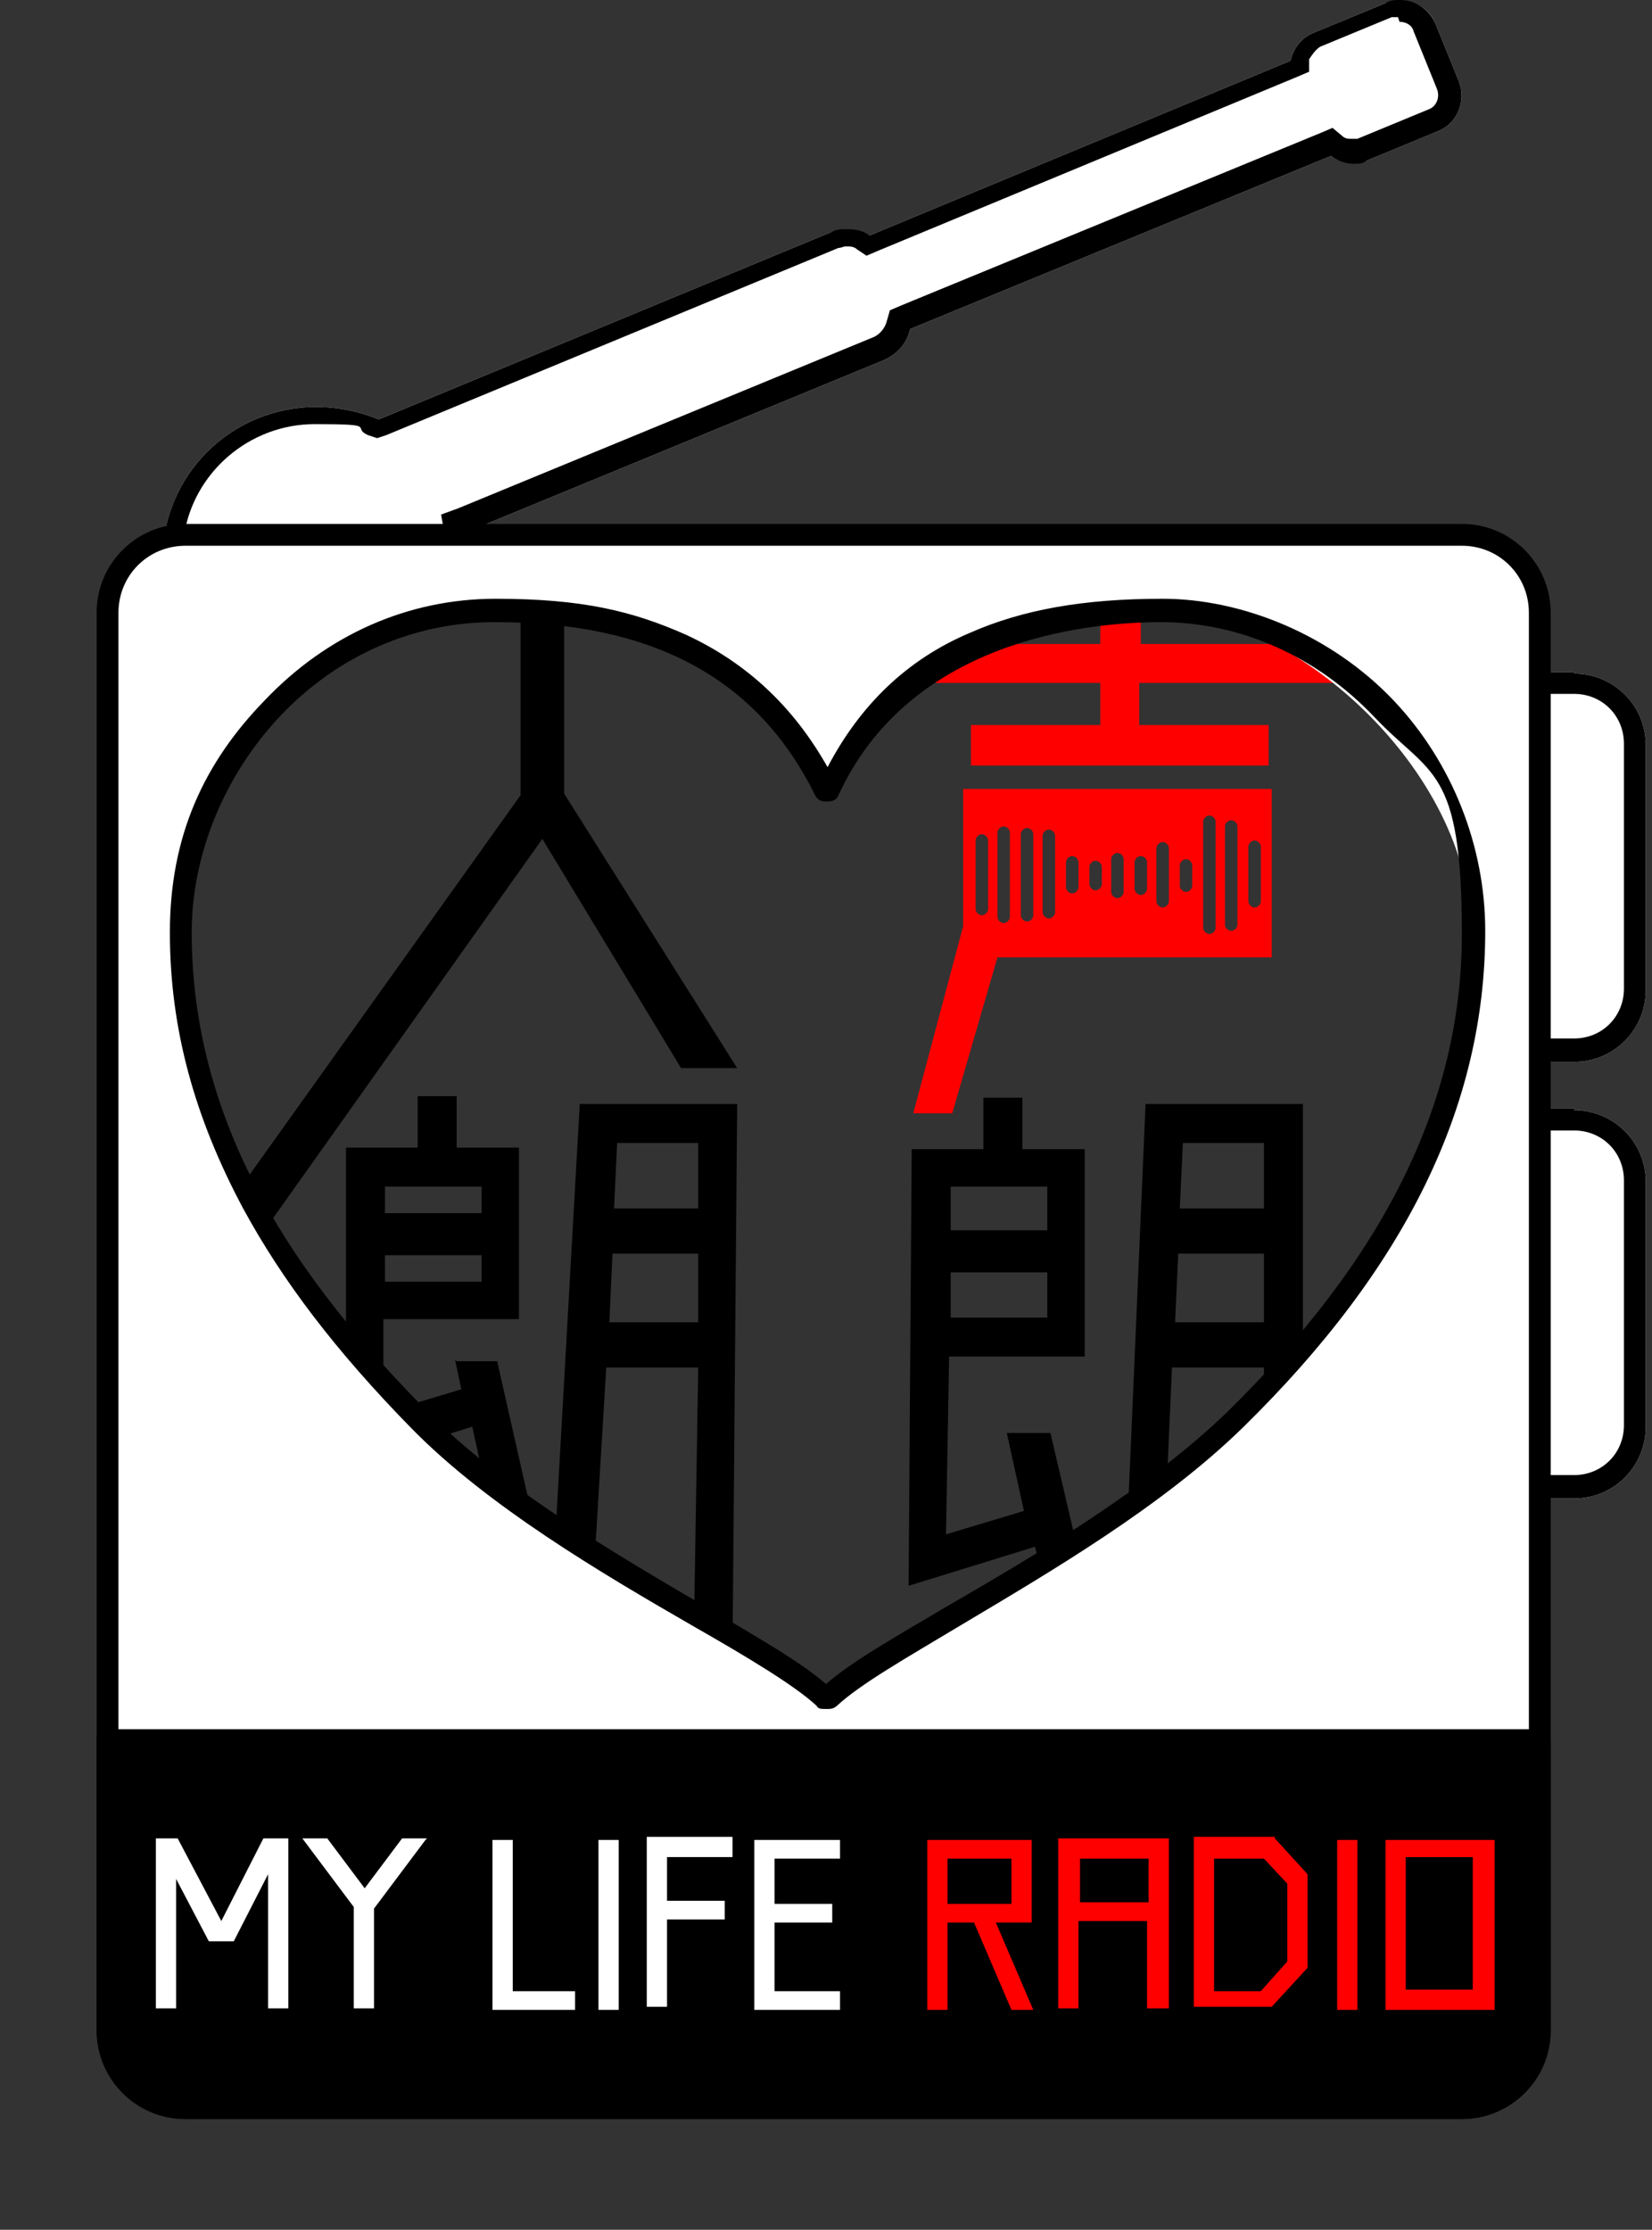
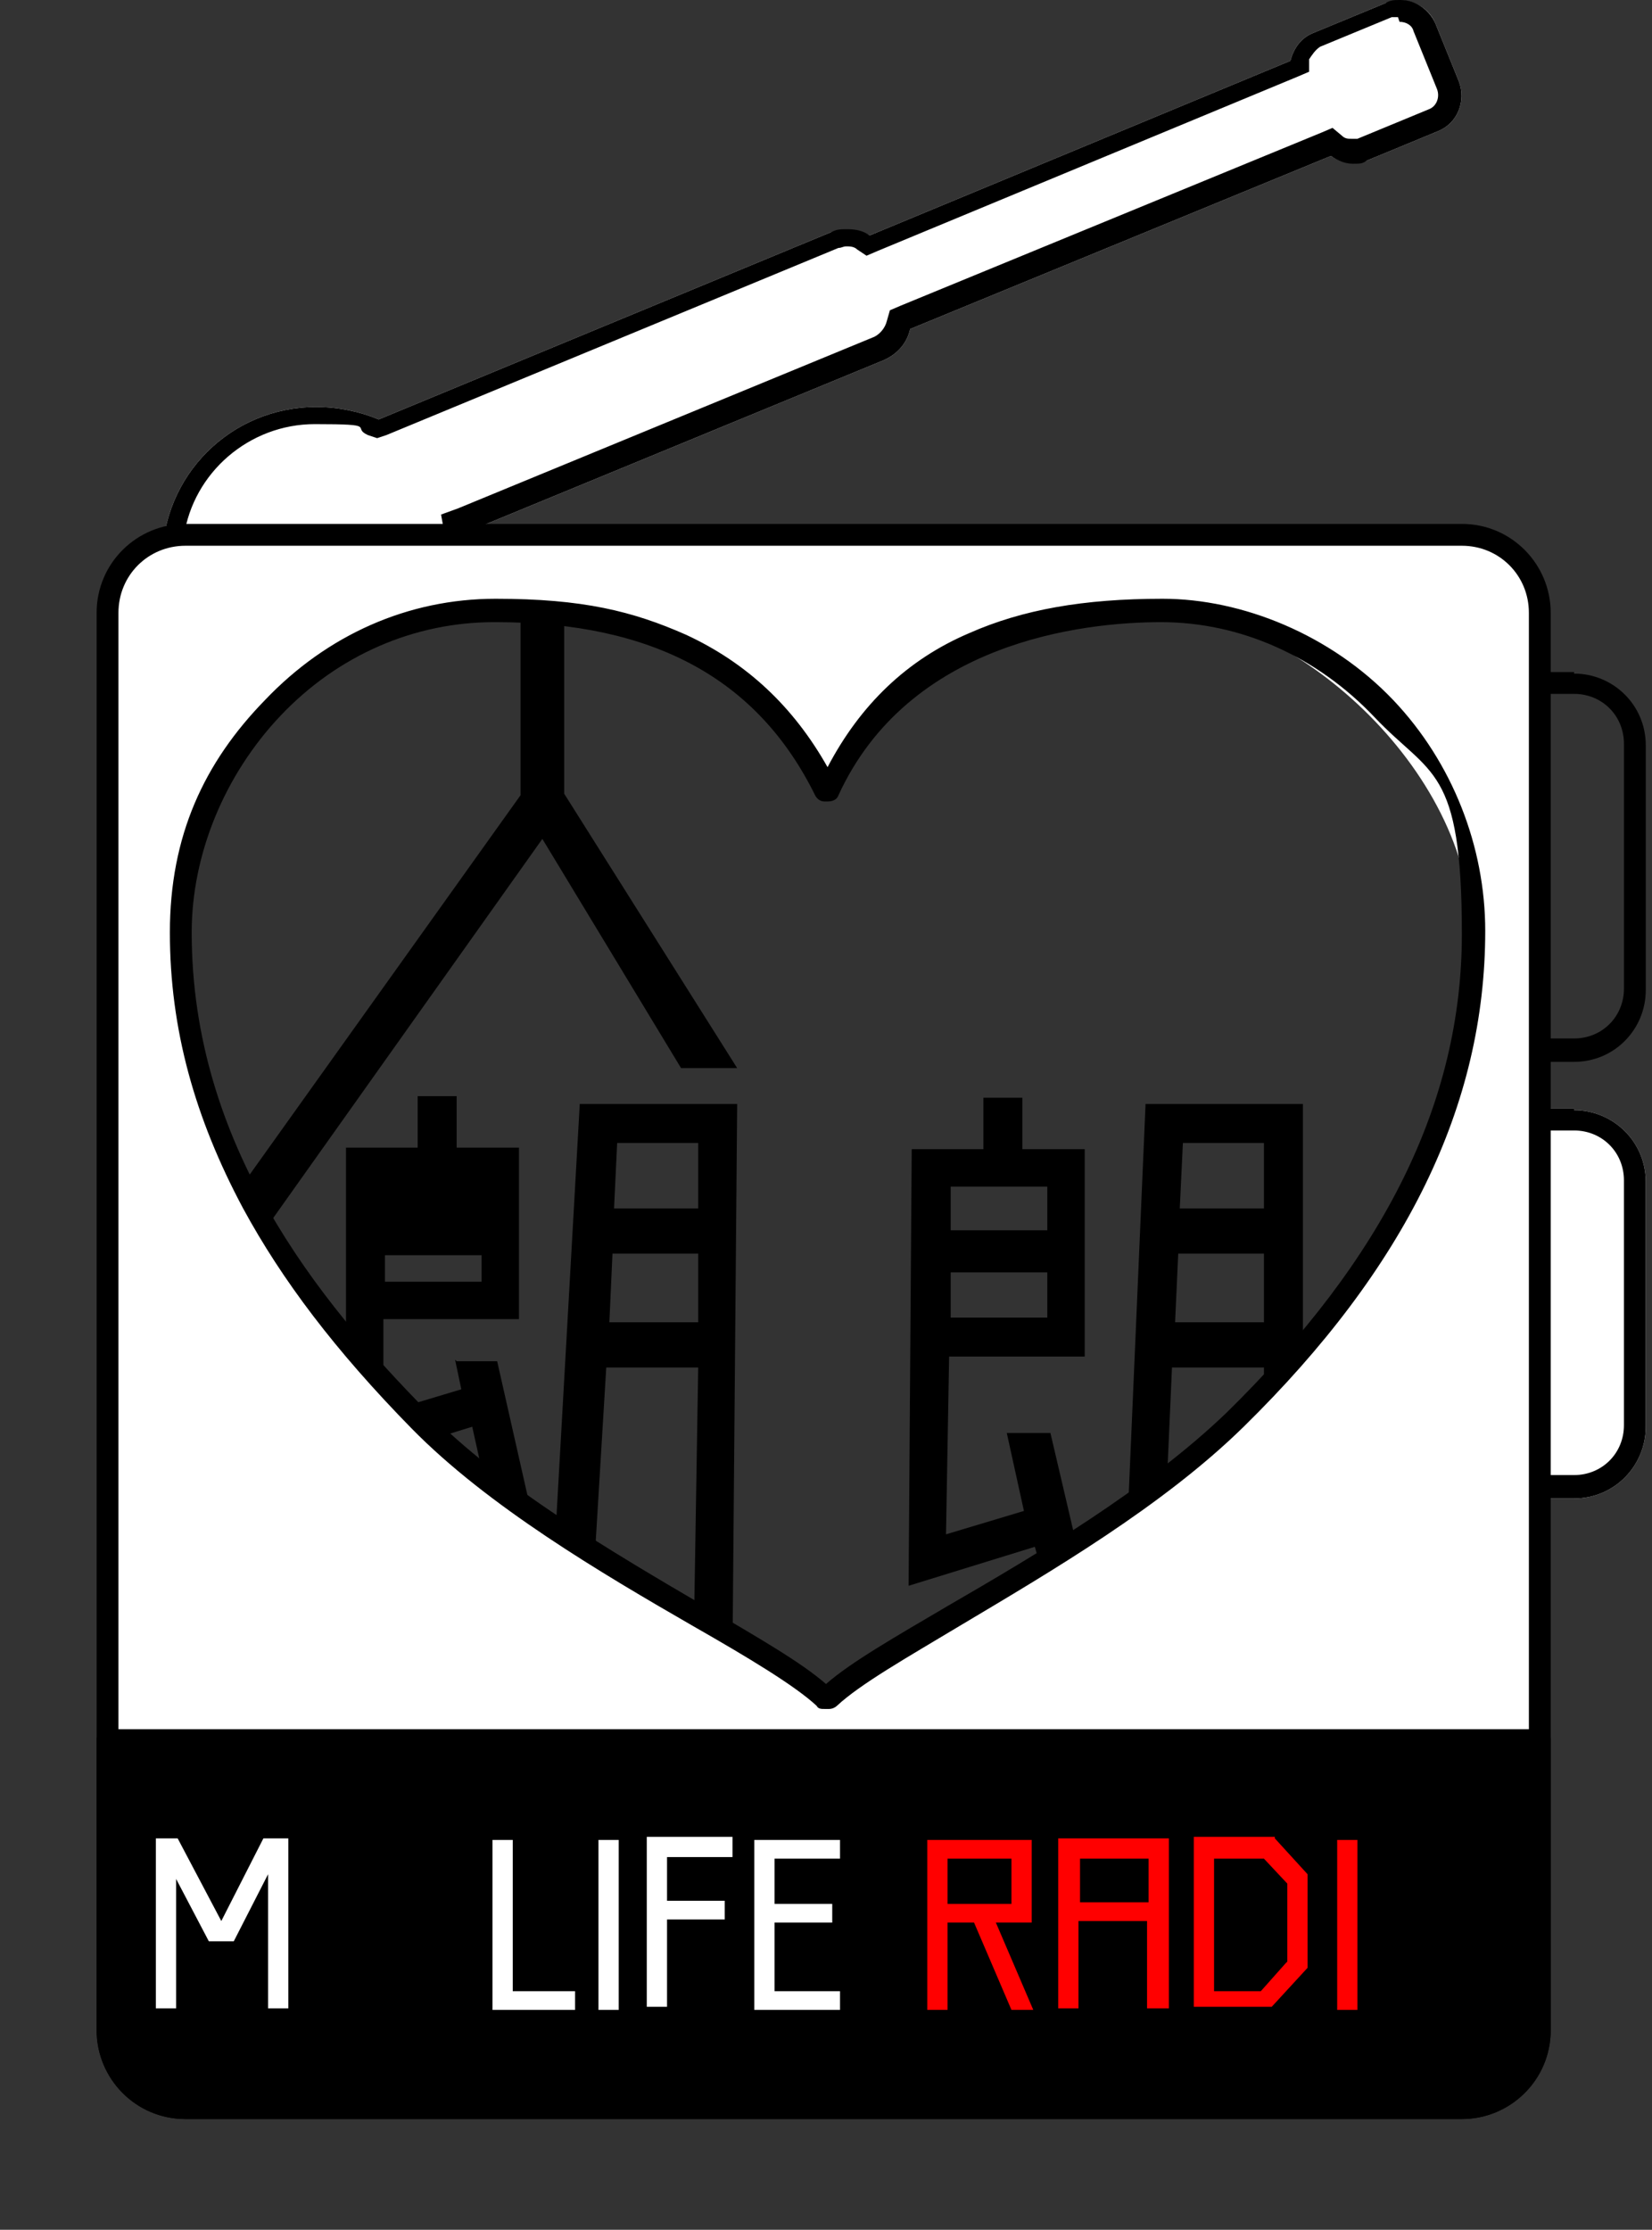
<svg xmlns="http://www.w3.org/2000/svg" width="106" height="143" version="1.1" viewBox="0 0 106 143">
  <rect x="0" y="0" width="106" height="143" fill="#333333" stroke="none" />
  <defs>
    <style>
      .cls-1 {
        fill: #fff;
      }

      .cls-2 {
        fill: red;
      }
    </style>
  </defs>
  <g>
    <g id="_レイヤー_1" data-name="レイヤー_1">
      <g>
        <g>
          <path d="M36.2,50.9l11.1,17.6h-3.6l-8.9-14.7-17.9,25.2h-3.5l20-28v-11.7h2.8v11.6Z" />
-           <path d="M29.3,87.3h2.6l2.6,11.5-3-1.9-1.2-5.4-8.1,2.5v-20.4h4.6v-3.3h2.5v3.3h4v11h-8.7v6l5-1.5-.4-1.9ZM30.9,76.1h-6.2v1.7h6.2v-1.7ZM24.7,82.2h6.2v-1.7h-6.2v1.7ZM37.2,70.8h10.1l-.3,35.2h-2.5l.3-18.3h-5.9l-.8,13.2h-2.6l1.7-30.1ZM39.1,84.8h5.7v-4.4h-5.5l-.2,4.4ZM44.8,73.3h-5.2l-.2,4.2h5.4v-4.2Z" />
+           <path d="M29.3,87.3h2.6l2.6,11.5-3-1.9-1.2-5.4-8.1,2.5v-20.4h4.6v-3.3h2.5v3.3h4v11h-8.7v6l5-1.5-.4-1.9ZM30.9,76.1h-6.2v1.7v-1.7ZM24.7,82.2h6.2v-1.7h-6.2v1.7ZM37.2,70.8h10.1l-.3,35.2h-2.5l.3-18.3h-5.9l-.8,13.2h-2.6l1.7-30.1ZM39.1,84.8h5.7v-4.4h-5.5l-.2,4.4ZM44.8,73.3h-5.2l-.2,4.2h5.4v-4.2Z" />
          <path d="M64.8,91.9h2.6l2.2,9.4h-2.6l-.6-2.1-8.1,2.5.2-28h4.6v-3.3h2.5v3.3h4v13.3h-8.7l-.2,11.4,5-1.5-1.1-5ZM67.2,76.1h-6.2v2.8h6.2v-2.8ZM61,84.5h6.2v-2.9h-6.2v2.9ZM73.5,70.8h10.1v25.9h-2.5v-9h-5.9l-.4,9-2.5,2,1.2-27.8ZM75.4,84.8h5.7v-4.4h-5.5l-.2,4.4ZM81.1,73.3h-5.2l-.2,4.2h5.4v-4.2Z" />
-           <path class="cls-2" d="M73.1,41.3h10.3l3.6,2.5h-13.9v2.7h8.3v2.6h-19.1v-2.6h8.3v-2.7h-12.7l3.3-2.5h9.4v-2.3h2.6v2.3ZM61.8,59.4v-8.8h19.8v10.8h-17.6l-2.9,10h-2.5l3.2-12ZM63,53.5c-.2,0-.4.2-.4.4v4.4c0,.2.2.4.4.4s.4-.2.4-.4v-4.4c0-.2-.2-.4-.4-.4ZM64.4,53h0c-.2,0-.4.2-.4.4v5.4c0,.2.2.4.4.4h0c.2,0,.4-.2.4-.4v-5.4c0-.2-.2-.4-.4-.4ZM65.9,53.1h0c-.2,0-.4.2-.4.4v5.2c0,.2.2.4.4.4h0c.2,0,.4-.2.4-.4v-5.2c0-.2-.2-.4-.4-.4ZM67.3,53.2h0c-.2,0-.4.2-.4.4v4.9c0,.2.2.4.4.4h0c.2,0,.4-.2.4-.4v-4.9c0-.2-.2-.4-.4-.4ZM68.8,54.9c-.2,0-.4.2-.4.4v1.6c0,.2.2.4.4.4s.4-.2.4-.4v-1.6c0-.2-.2-.4-.4-.4ZM70.3,55.2c-.2,0-.4.2-.4.4v1.1c0,.2.2.4.4.4s.4-.2.4-.4v-1.1c0-.2-.2-.4-.4-.4ZM71.7,54.7c-.2,0-.4.2-.4.4v2.1c0,.2.2.4.4.4s.4-.2.4-.4v-2.1c0-.2-.2-.4-.4-.4ZM73.2,54.9c-.2,0-.4.2-.4.4v1.7c0,.2.2.4.4.4s.4-.2.4-.4v-1.7c0-.2-.2-.4-.4-.4ZM74.6,54c-.2,0-.4.2-.4.4v3.4c0,.2.2.4.4.4s.4-.2.4-.4v-3.4c0-.2-.2-.4-.4-.4ZM76.1,55.1h0c-.2,0-.4.2-.4.4v1.3c0,.2.2.4.4.4h0c.2,0,.4-.2.4-.4v-1.3c0-.2-.2-.4-.4-.4ZM77.6,52.3h0c-.2,0-.4.2-.4.4v6.8c0,.2.2.4.4.4h0c.2,0,.4-.2.4-.4v-6.8c0-.2-.2-.4-.4-.4ZM79,52.6h0c-.2,0-.4.2-.4.4v6.3c0,.2.2.4.4.4h0c.2,0,.4-.2.4-.4v-6.3c0-.2-.2-.4-.4-.4ZM80.5,53.9h0c-.2,0-.4.2-.4.4v3.5c0,.2.2.4.4.4h0c.2,0,.4-.2.4-.4v-3.5c0-.2-.2-.4-.4-.4Z" />
        </g>
        <g>
          <path class="cls-1" d="M93.6,5.2l-1.5-3.7c-.5-1.2-1.9-1.8-3.2-1.3l-4.6,1.9c-.8.3-1.3,1-1.5,1.8l-27,11.2c-.7-.4-1.6-.5-2.5-.2l-29,12c-1.2-.5-2.6-.8-4-.8-5.5,0-9.9,4.4-9.9,9.9s0,0,0,.1h5.9l.2.6c.6,1.4,2.2,2.1,3.7,1.5l5.1-2.1h4.9s0,0,0-.1c0-.6,0-1.3-.2-1.9l26.7-11c.9-.4,1.5-1.1,1.7-2l27-11.1c.7.5,1.5.6,2.3.3l4.6-1.9c1.2-.5,1.8-1.9,1.3-3.2Z" />
          <path d="M89.8,1.4c.4,0,.8.2.9.6l1.5,3.7c.2.5,0,1.1-.5,1.3l-4.6,1.9c-.1,0-.2,0-.4,0-.2,0-.4,0-.6-.2l-.6-.5-.7.3-27,11.1-.7.3-.2.7c-.1.4-.4.8-.8,1l-26.7,11-1.1.4.2,1.1c0,0,0,.2,0,.3h-3.9c0,.1-5.1,2.2-5.1,2.2-.2,0-.3.1-.5.1-.6,0-1.1-.3-1.3-.8l-.2-.6-.4-.9h-5.3c.6-4.1,4.2-7.2,8.4-7.2s2.3.2,3.4.7l.6.2.6-.2,29-12c.2,0,.3-.1.5-.1s.5,0,.7.2l.6.4.7-.3,27-11.2.7-.3v-.8c.2-.3.4-.6.7-.8l4.6-1.9c.1,0,.2,0,.4,0M89.8,0c-.3,0-.6,0-.9.2l-4.6,1.9c-.8.3-1.3,1-1.5,1.8l-27,11.2c-.4-.3-.9-.4-1.4-.4s-.7,0-1.1.2l-29,12c-1.2-.5-2.6-.8-4-.8-5.5,0-9.9,4.4-9.9,9.9s0,0,0,.1h5.9l.2.6c.4,1.1,1.5,1.7,2.6,1.7s.7,0,1.1-.2l5.1-2.1h4.9s0,0,0-.1c0-.6,0-1.3-.2-1.9l26.7-11c.9-.4,1.5-1.1,1.7-2l27-11.1c.4.3.9.5,1.4.5s.6,0,.9-.2l4.6-1.9c1.2-.5,1.8-1.9,1.3-3.2l-1.5-3.7c-.4-.9-1.3-1.5-2.2-1.5h0Z" />
        </g>
        <g>
          <g>
-             <path class="cls-1" d="M101,43.1h-4.4v25h4.4c2.6,0,4.6-2.1,4.6-4.6v-15.7c0-2.6-2.1-4.6-4.6-4.6Z" />
            <path d="M101,44.5c1.8,0,3.2,1.4,3.2,3.2v15.7c0,1.8-1.4,3.2-3.2,3.2h-3v-22.1h3M101,43.1h-4.4v25h4.4c2.6,0,4.6-2.1,4.6-4.6v-15.7c0-2.6-2.1-4.6-4.6-4.6h0Z" />
          </g>
          <g>
            <path class="cls-1" d="M101,71.1h-4.4v25h4.4c2.6,0,4.6-2.1,4.6-4.6v-15.7c0-2.6-2.1-4.6-4.6-4.6Z" />
            <path d="M101,72.5c1.8,0,3.2,1.4,3.2,3.2v15.7c0,1.8-1.4,3.2-3.2,3.2h-3v-22.1h3M101,71.1h-4.4v25h4.4c2.6,0,4.6-2.1,4.6-4.6v-15.7c0-2.6-2.1-4.6-4.6-4.6h0Z" />
          </g>
        </g>
        <g>
          <path class="cls-1" d="M93.8,34.3H11.9c-2.8,0-5,2.2-5,5v90.9c0,2.8,2.2,5,5,5h81.9c2.8,0,5-2.2,5-5V39.3c0-2.8-2.2-5-5-5ZM79.2,91.1c-8.4,8.2-22.3,14.2-26.1,17.8h-.2c-3.8-3.6-18.1-9.7-26-17.8-8.2-8.4-15.3-18.3-15.3-31.2s9-20.7,20.1-20.7,16.6,2.2,21.1,11.5h.2c4.4-9.7,13.1-11.5,21.4-11.5s20,10,20,20.7-6.9,23.1-15.3,31.2Z" />
          <path d="M93.8,135.9H11.9c-3.2,0-5.7-2.6-5.7-5.7V39.3c0-3.2,2.6-5.7,5.7-5.7h81.9c3.2,0,5.7,2.6,5.7,5.7v90.9c0,3.2-2.6,5.7-5.7,5.7ZM11.9,35c-2.4,0-4.3,1.9-4.3,4.3v90.9c0,2.4,1.9,4.3,4.3,4.3h81.9c2.4,0,4.3-1.9,4.3-4.3V39.3c0-2.4-1.9-4.3-4.3-4.3H11.9ZM53.1,109.6h-.2c-.2,0-.4,0-.5-.2-1.4-1.3-4.4-3.1-7.9-5.1-5.9-3.4-13.2-7.7-18.1-12.7-4.9-5-8.3-9.5-10.8-14.1-3.1-5.8-4.7-11.5-4.7-17.7s2.2-10.9,6.1-14.9c4-4.2,9.2-6.5,14.8-6.5s8.8.8,12.2,2.3c3.9,1.8,6.9,4.6,9.1,8.5,2.1-4,5.1-6.9,9.1-8.6,3.4-1.5,7.3-2.2,12.4-2.2s10.8,2.3,14.8,6.5c3.8,4,5.9,9.4,5.9,14.8,0,11.2-5.1,21.6-15.5,31.8-5.2,5.1-12.4,9.3-18.1,12.7-3.5,2.1-6.5,3.8-8,5.2-.1.1-.3.2-.5.2ZM31.7,39.9c-5.1,0-10,2.1-13.7,6-3.6,3.8-5.7,8.9-5.7,13.9,0,13.6,8.1,23.6,15.1,30.7,4.8,4.9,12,9.1,17.8,12.5,3.4,2,6.2,3.6,7.8,5,1.6-1.4,4.4-3,7.8-5,5.7-3.3,12.8-7.5,17.9-12.4l.5.5-.5-.5c10.1-9.9,15.1-19.9,15.1-30.7s-2-10.1-5.6-13.9c-3.7-3.9-8.6-6.1-13.7-6.1s-16.2,1.3-20.7,11.1c-.1.3-.4.4-.7.4h-.2c-.3,0-.5-.2-.6-.4-3.7-7.5-10.4-11.1-20.5-11.1Z" />
        </g>
        <g>
          <path d="M6.9,111.6v18.6c0,2.8,2.2,5,5,5h81.9c2.8,0,5-2.2,5-5v-18.6H6.9Z" />
          <path d="M93.8,135.9H11.9c-3.2,0-5.7-2.6-5.7-5.7v-18.6c0-.4.3-.7.7-.7h91.9c.4,0,.7.3.7.7v18.6c0,3.2-2.6,5.7-5.7,5.7ZM7.6,112.3v17.9c0,2.4,1.9,4.3,4.3,4.3h81.9c2.4,0,4.3-1.9,4.3-4.3v-17.9H7.6Z" />
        </g>
        <g>
          <path class="cls-1" d="M14.9,124.5h-1.5l-2.1-4v8.3h-1.3v-10.9h1.4l2.8,5.3,2.7-5.3h1.6v10.9h-1.3v-8.6l-2.2,4.3Z" />
-           <path class="cls-1" d="M27.3,118l-3.3,4.4h0s0,6.4,0,6.4h-1.3v-6.5l-3.3-4.4h1.6l2.4,3.2,2.4-3.2h1.6Z" />
          <path class="cls-1" d="M36.9,128.9h-5.3v-10.9h1.3v9.7h4v1.2Z" />
          <path class="cls-1" d="M39.7,128.9h-1.3v-10.9h1.3v10.9Z" />
          <path class="cls-1" d="M47,117.9v1.2h-4.2v2.8h3.7v1.2h-3.7v5.6h-1.3v-10.9h5.5Z" />
          <path class="cls-1" d="M53.9,128.9h-5.5v-10.9h5.5v1.2h-4.2v2.9h3.7v1.2h-3.7v4.4h4.2v1.2Z" />
          <path class="cls-2" d="M66.2,123.3h-2.3l2.4,5.6h-1.4l-2.4-5.6h-1.7v5.6h-1.3v-10.9h6.7v5.3ZM60.8,119.2v2.9h4.1v-2.9h-4.1Z" />
          <path class="cls-2" d="M68,117.9h7v10.9h-1.4v-5.6h-4.4v5.6h-1.3v-10.9ZM69.3,122h4.4v-2.8h-4.4v2.8Z" />
          <path class="cls-2" d="M81.8,117.9l2.1,2.3v6h0s-2.3,2.5-2.3,2.5h-5v-10.9h5.2ZM82.6,125.8v-5l-1.5-1.6h-3.2v8.5h3l1.6-1.8Z" />
          <path class="cls-2" d="M87.1,128.9h-1.3v-10.9h1.3v10.9Z" />
-           <path class="cls-2" d="M95.9,128.9h-7v-10.9h7v10.9ZM90.2,127.6h4.3v-8.5h-4.3v8.5Z" />
        </g>
      </g>
    </g>
  </g>
</svg>